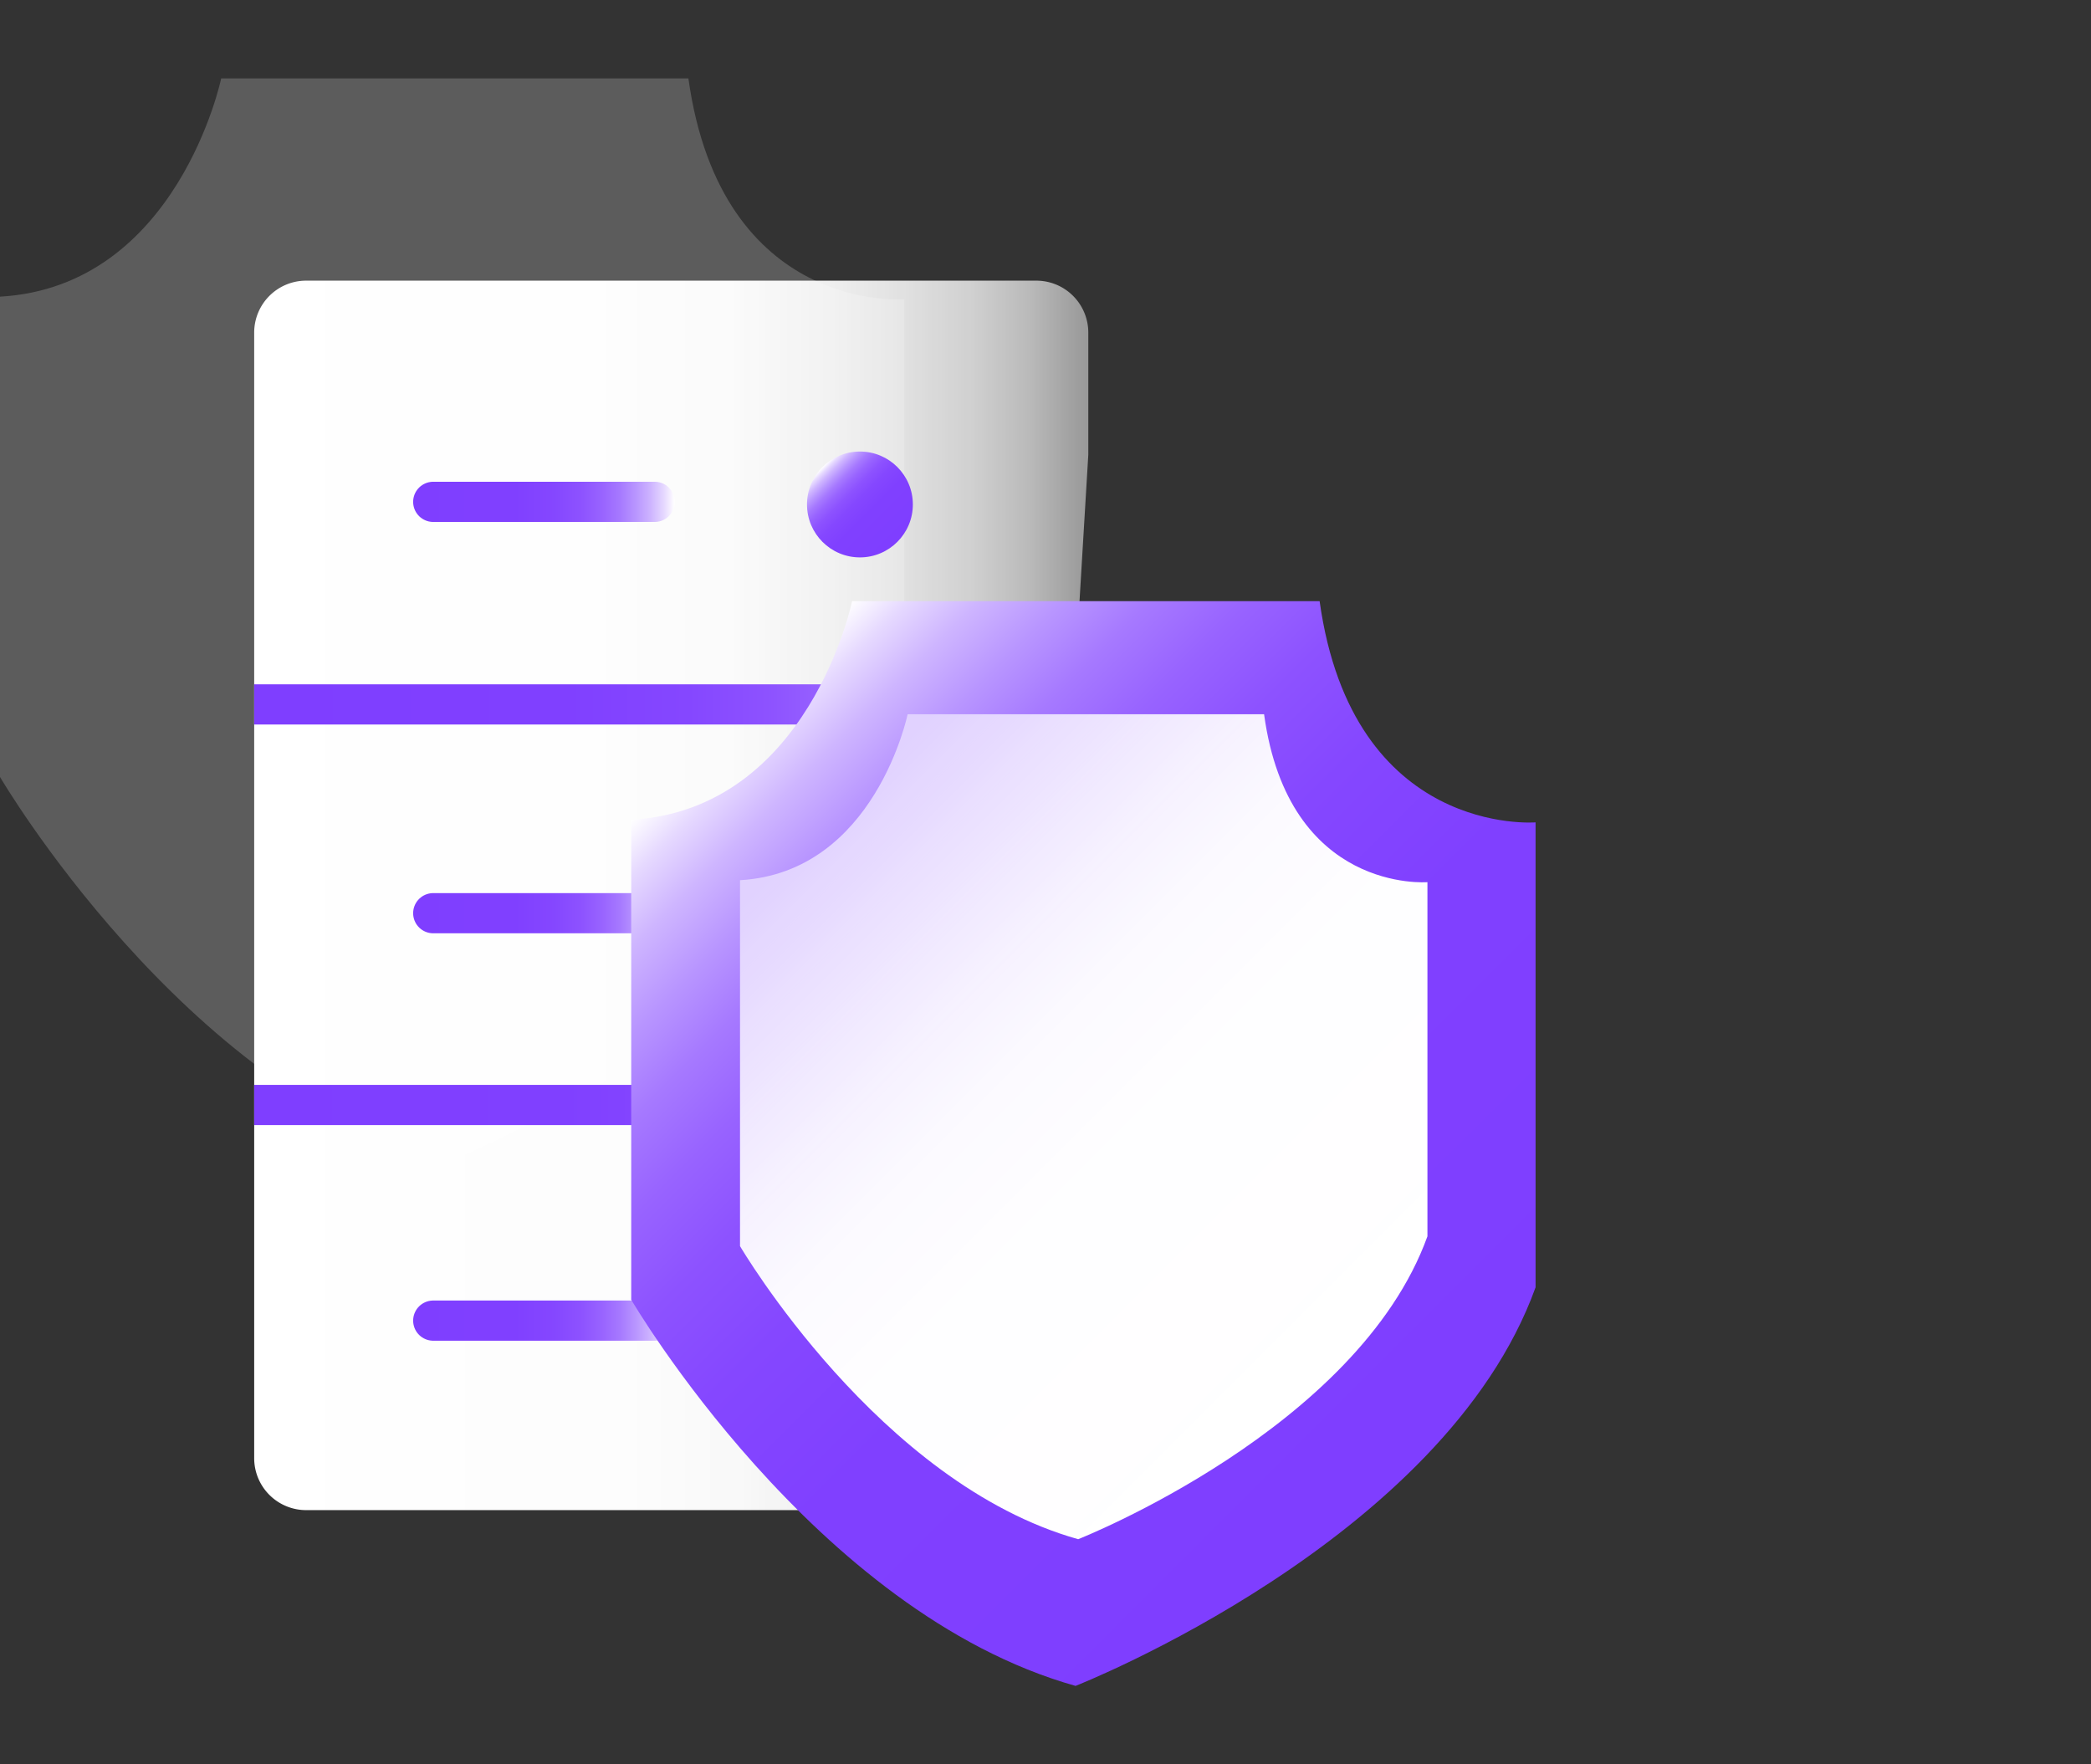
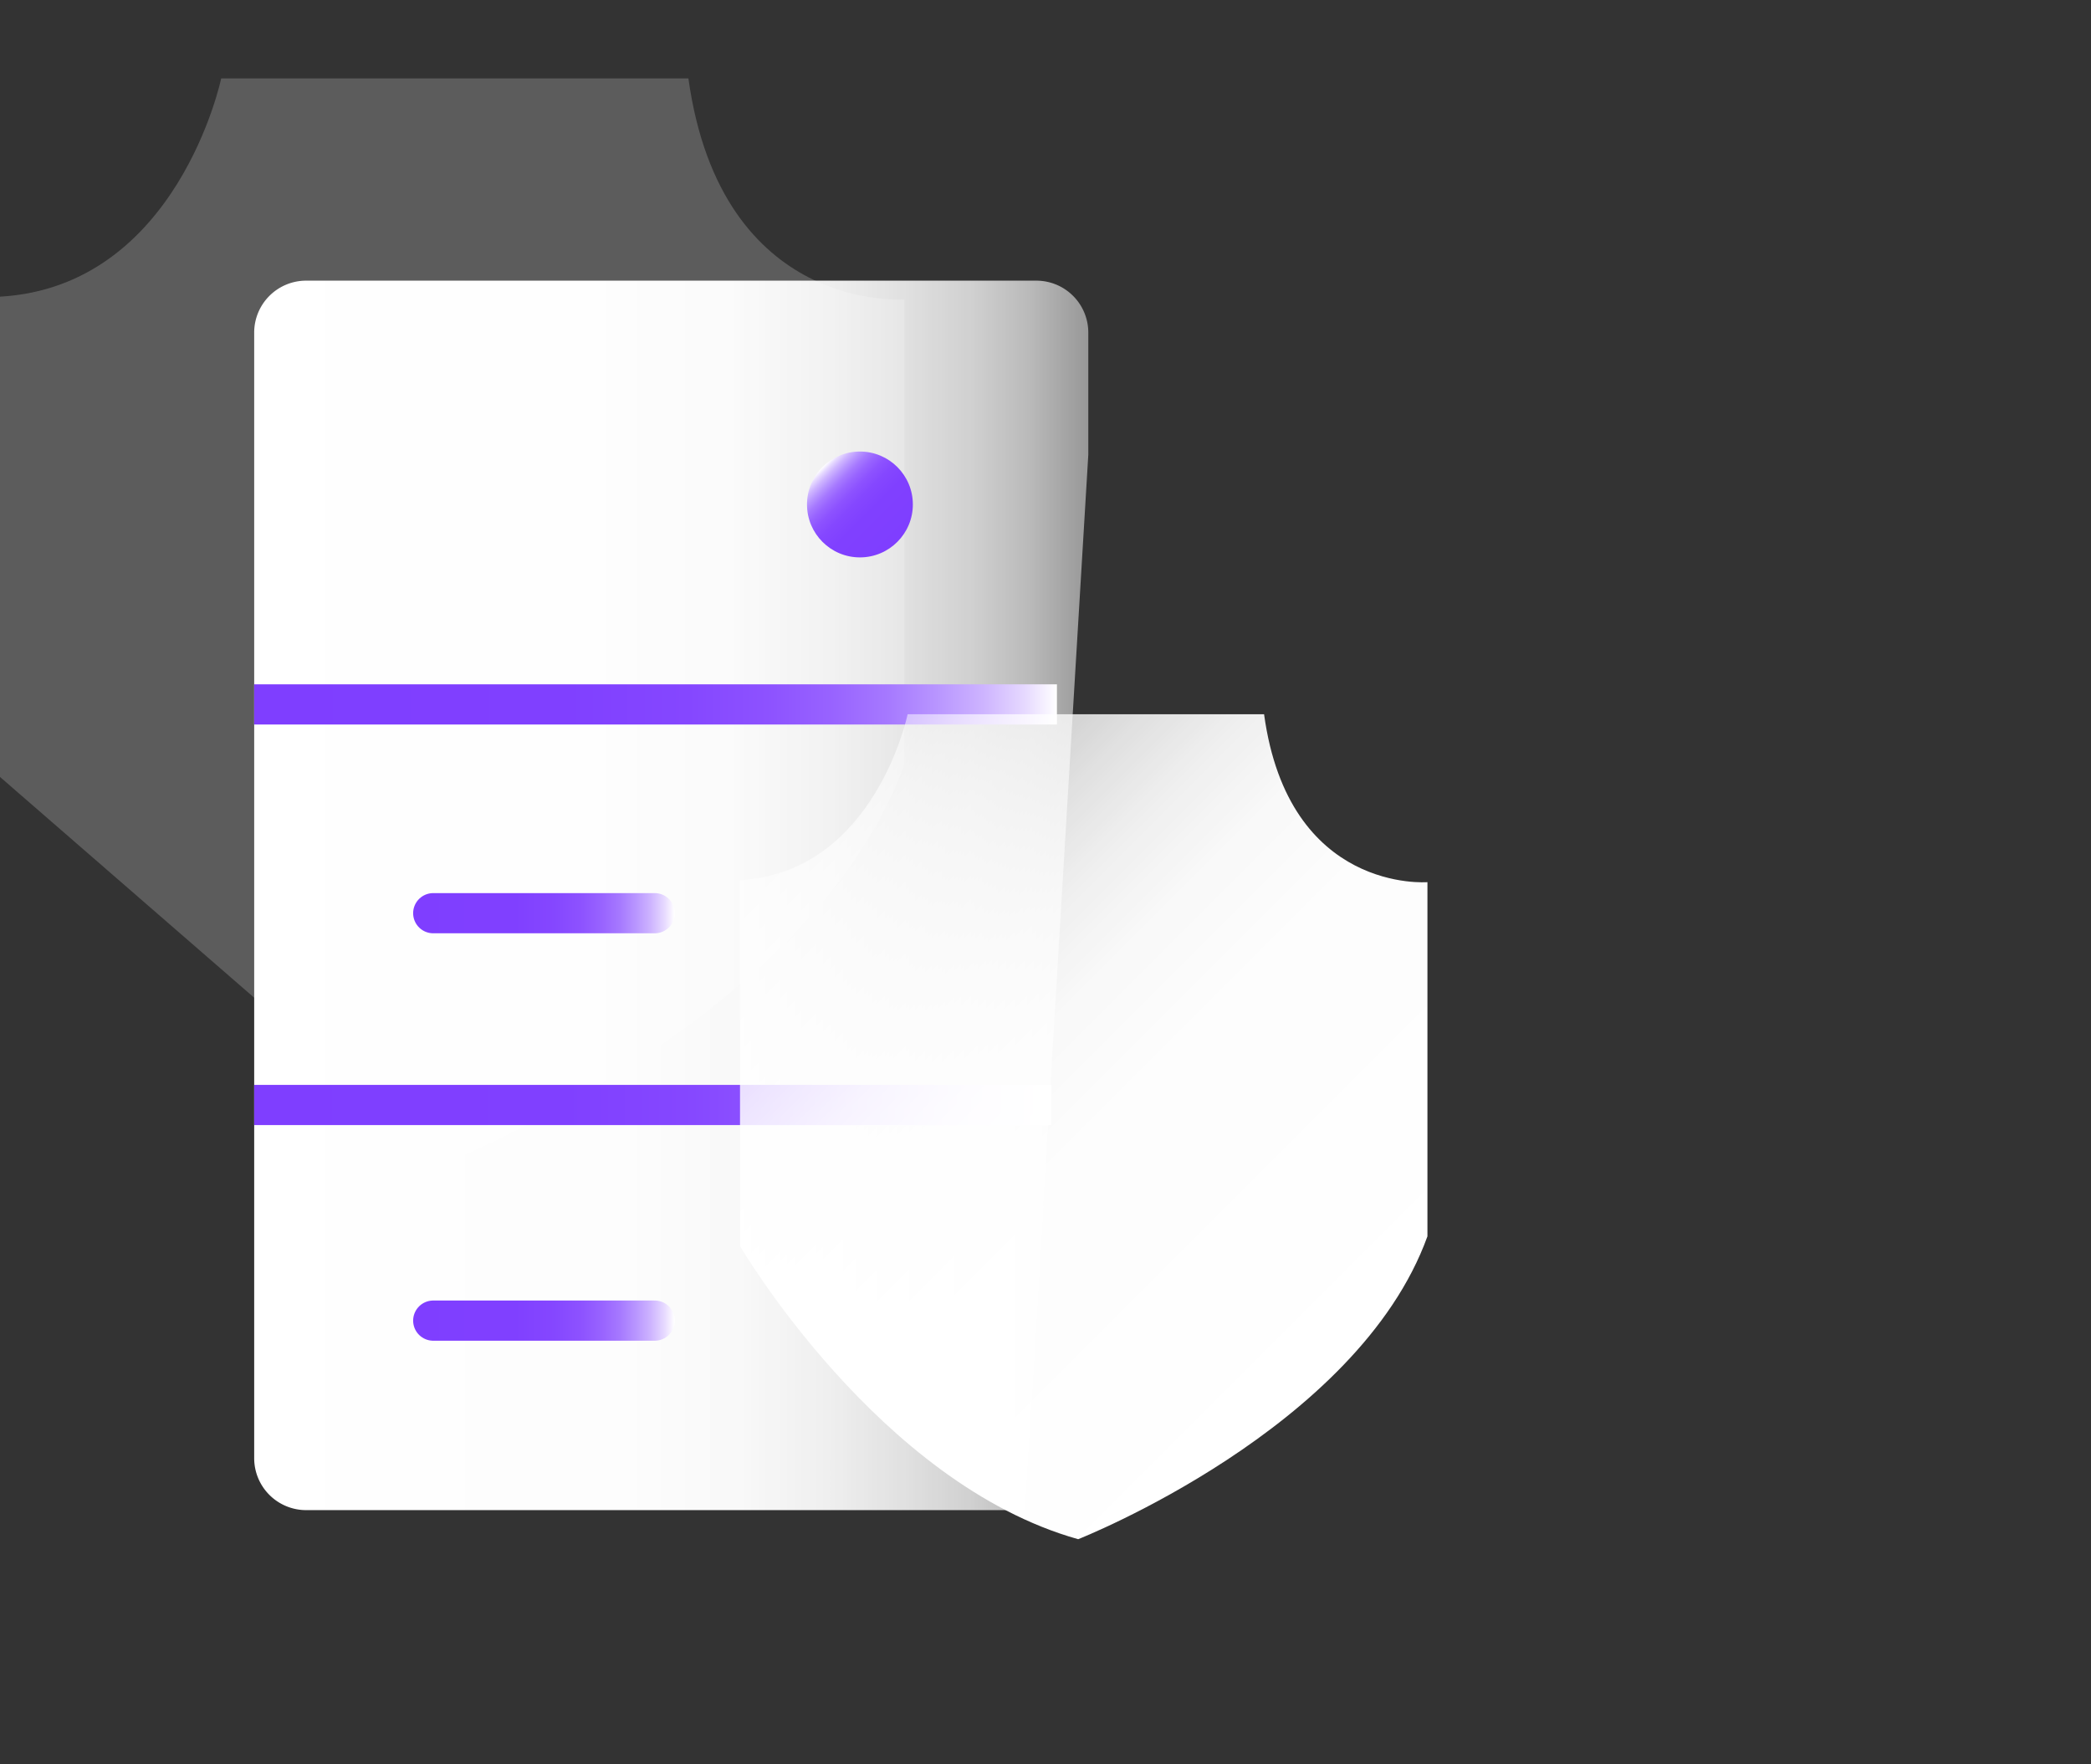
<svg xmlns="http://www.w3.org/2000/svg" xmlns:xlink="http://www.w3.org/1999/xlink" id="图层_1" data-name="图层 1" viewBox="0 0 64 54">
  <rect x="0" y="0" width="64" height="54" fill="#333333" stroke="none" />
  <defs>
    <style>.cls-1{fill:#fff;opacity:0.2;}.cls-2{fill:url(#未命名的渐变_28);}.cls-3,.cls-4,.cls-5,.cls-6,.cls-7{fill:none;stroke-width:1.23px;}.cls-3,.cls-4{stroke-miterlimit:10;}.cls-3{stroke:url(#未命名的渐变_150);}.cls-4{stroke:url(#未命名的渐变_150-2);}.cls-5,.cls-6,.cls-7{stroke-linecap:round;stroke-linejoin:round;}.cls-5{stroke:url(#未命名的渐变_150-3);}.cls-6{stroke:url(#未命名的渐变_150-4);}.cls-7{stroke:url(#未命名的渐变_150-5);}.cls-8{fill:url(#未命名的渐变_150-6);}.cls-9{fill:url(#未命名的渐变_150-7);}.cls-10{fill:url(#未命名的渐变_28-2);}</style>
    <linearGradient id="未命名的渐变_28" x1="7.78" y1="27.4" x2="33.31" y2="27.4" gradientUnits="userSpaceOnUse">
      <stop offset="0" stop-color="#fff" />
      <stop offset="0.43" stop-color="#fff" stop-opacity="0.99" />
      <stop offset="0.58" stop-color="#fff" stop-opacity="0.97" />
      <stop offset="0.69" stop-color="#fff" stop-opacity="0.92" />
      <stop offset="0.78" stop-color="#fff" stop-opacity="0.85" />
      <stop offset="0.86" stop-color="#fff" stop-opacity="0.77" />
      <stop offset="0.93" stop-color="#fff" stop-opacity="0.66" />
      <stop offset="0.98" stop-color="#fff" stop-opacity="0.54" />
      <stop offset="1" stop-color="#fff" stop-opacity="0.5" />
    </linearGradient>
    <linearGradient id="未命名的渐变_150" x1="7.78" y1="21.56" x2="32.35" y2="21.56" gradientUnits="userSpaceOnUse">
      <stop offset="0" stop-color="#7f3eff" />
      <stop offset="0.39" stop-color="#8040ff" />
      <stop offset="0.54" stop-color="#8547ff" />
      <stop offset="0.64" stop-color="#8d52ff" />
      <stop offset="0.72" stop-color="#9863ff" />
      <stop offset="0.79" stop-color="#a679ff" />
      <stop offset="0.85" stop-color="#b895ff" />
      <stop offset="0.91" stop-color="#ceb5ff" />
      <stop offset="0.96" stop-color="#e6d9ff" />
      <stop offset="1" stop-color="#fff" />
    </linearGradient>
    <linearGradient id="未命名的渐变_150-2" x1="7.78" y1="33.82" x2="32.18" y2="33.82" xlink:href="#未命名的渐变_150" />
    <linearGradient id="未命名的渐变_150-3" x1="12.65" y1="15.36" x2="20.65" y2="15.36" xlink:href="#未命名的渐变_150" />
    <linearGradient id="未命名的渐变_150-4" x1="12.65" y1="27.95" x2="20.65" y2="27.95" xlink:href="#未命名的渐变_150" />
    <linearGradient id="未命名的渐变_150-5" x1="12.65" y1="40.42" x2="20.65" y2="40.42" xlink:href="#未命名的渐变_150" />
    <linearGradient id="未命名的渐变_150-6" x1="27.46" y1="16.59" x2="25.17" y2="14.3" xlink:href="#未命名的渐变_150" />
    <linearGradient id="未命名的渐变_150-7" x1="44.15" y1="44.06" x2="22.25" y2="22.15" xlink:href="#未命名的渐变_150" />
    <linearGradient id="未命名的渐变_28-2" x1="41.5" y1="41.38" x2="24.87" y2="24.75" xlink:href="#未命名的渐变_28" />
  </defs>
  <title>3</title>
-   <path class="cls-1" d="M13.61,35.6s11.27-4.43,14.07-12.21V9.16s-5.6.47-6.61-6.76H6.77S5.44,8.77,0,9.08v14.7S5.6,33.35,13.61,35.6Z" />
+   <path class="cls-1" d="M13.61,35.6s11.27-4.43,14.07-12.21V9.16s-5.6.47-6.61-6.76H6.77S5.44,8.77,0,9.08v14.7Z" />
  <path class="cls-2" d="M33.31,13.92V10.18a1.59,1.59,0,0,0-1.59-1.59H9.37a1.59,1.59,0,0,0-1.59,1.59V44.63a1.59,1.59,0,0,0,1.59,1.59h22" />
  <line class="cls-3" x1="32.35" y1="21.56" x2="7.78" y2="21.56" />
  <line class="cls-4" x1="32.18" y1="33.82" x2="7.78" y2="33.82" />
-   <line class="cls-5" x1="13.26" y1="15.36" x2="20.04" y2="15.36" />
  <line class="cls-6" x1="13.26" y1="27.95" x2="20.04" y2="27.95" />
  <line class="cls-7" x1="13.26" y1="40.42" x2="20.04" y2="40.42" />
  <circle class="cls-8" cx="26.32" cy="15.44" r="1.62" />
-   <path class="cls-9" d="M32.92,51.6S44.2,47.17,47,39.4V25.17s-5.6.46-6.61-6.77H26.08s-1.32,6.38-6.76,6.69V39.78S24.91,49.35,32.92,51.6Z" />
  <path class="cls-10" d="M33,47.11s8.56-3.37,10.69-9.27V27s-4.25.35-5-5.14H27.78s-1,4.84-5.13,5.08V38.14S26.9,45.4,33,47.11Z" />
</svg>